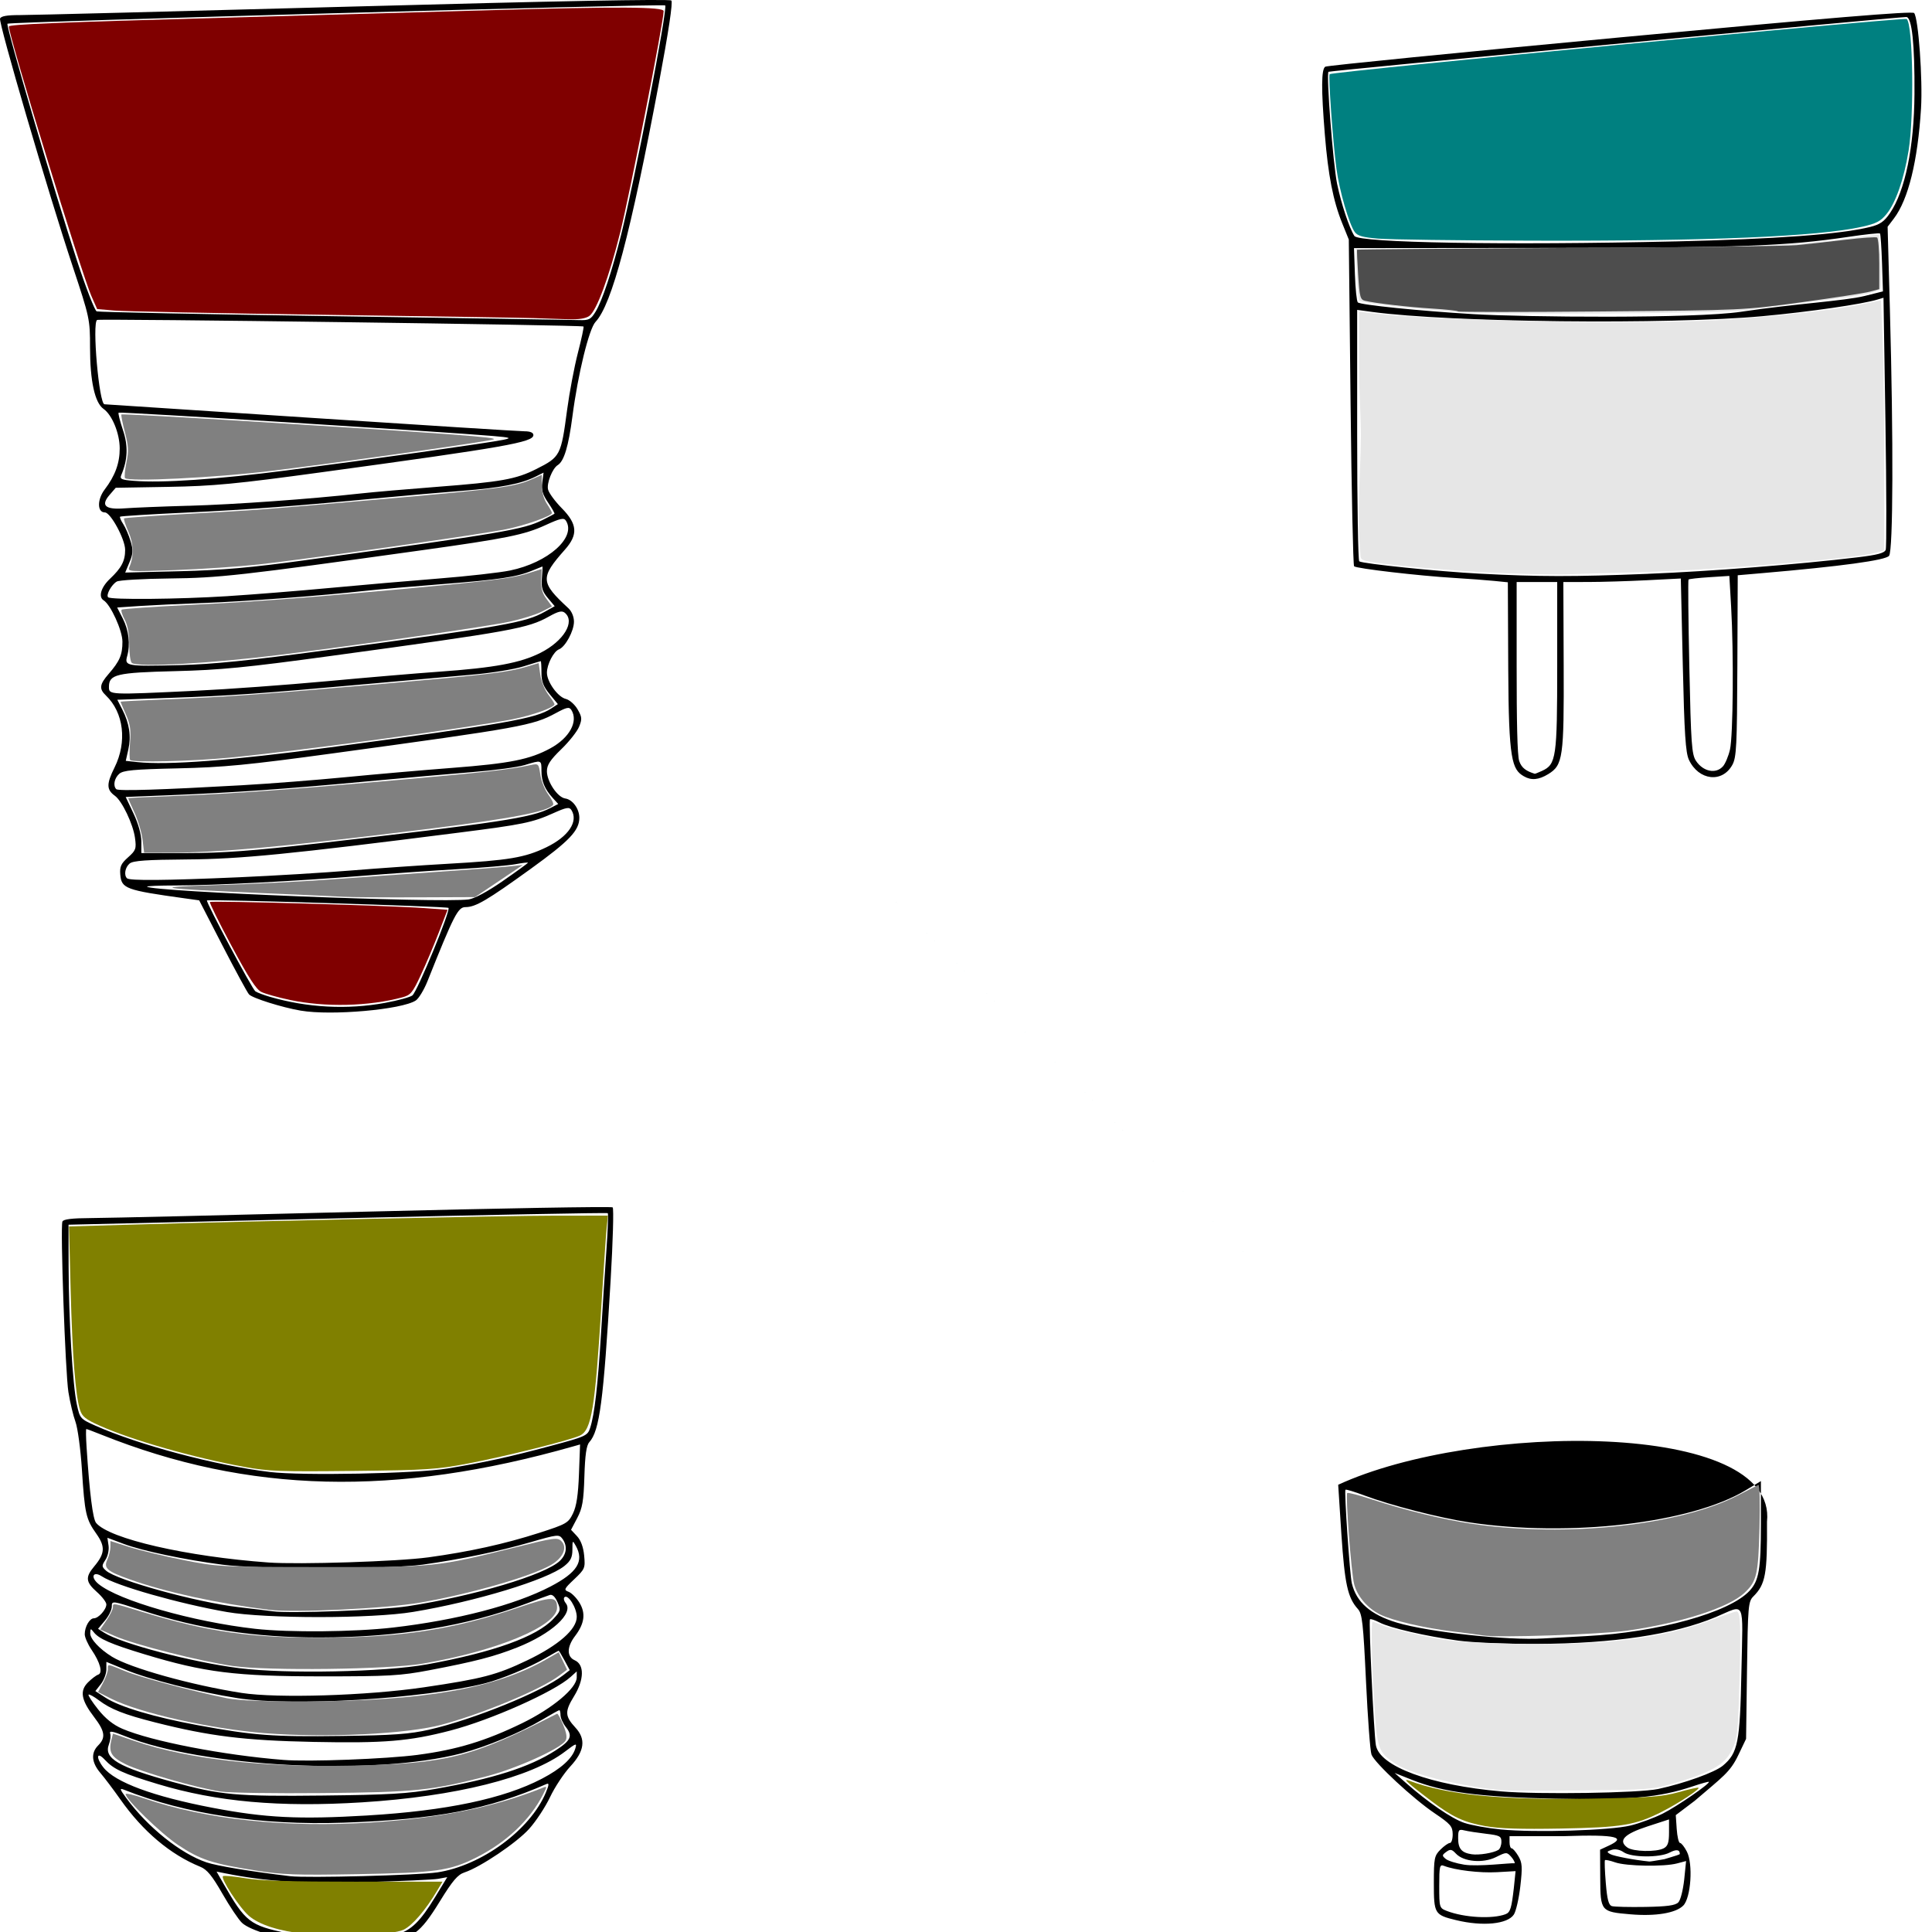
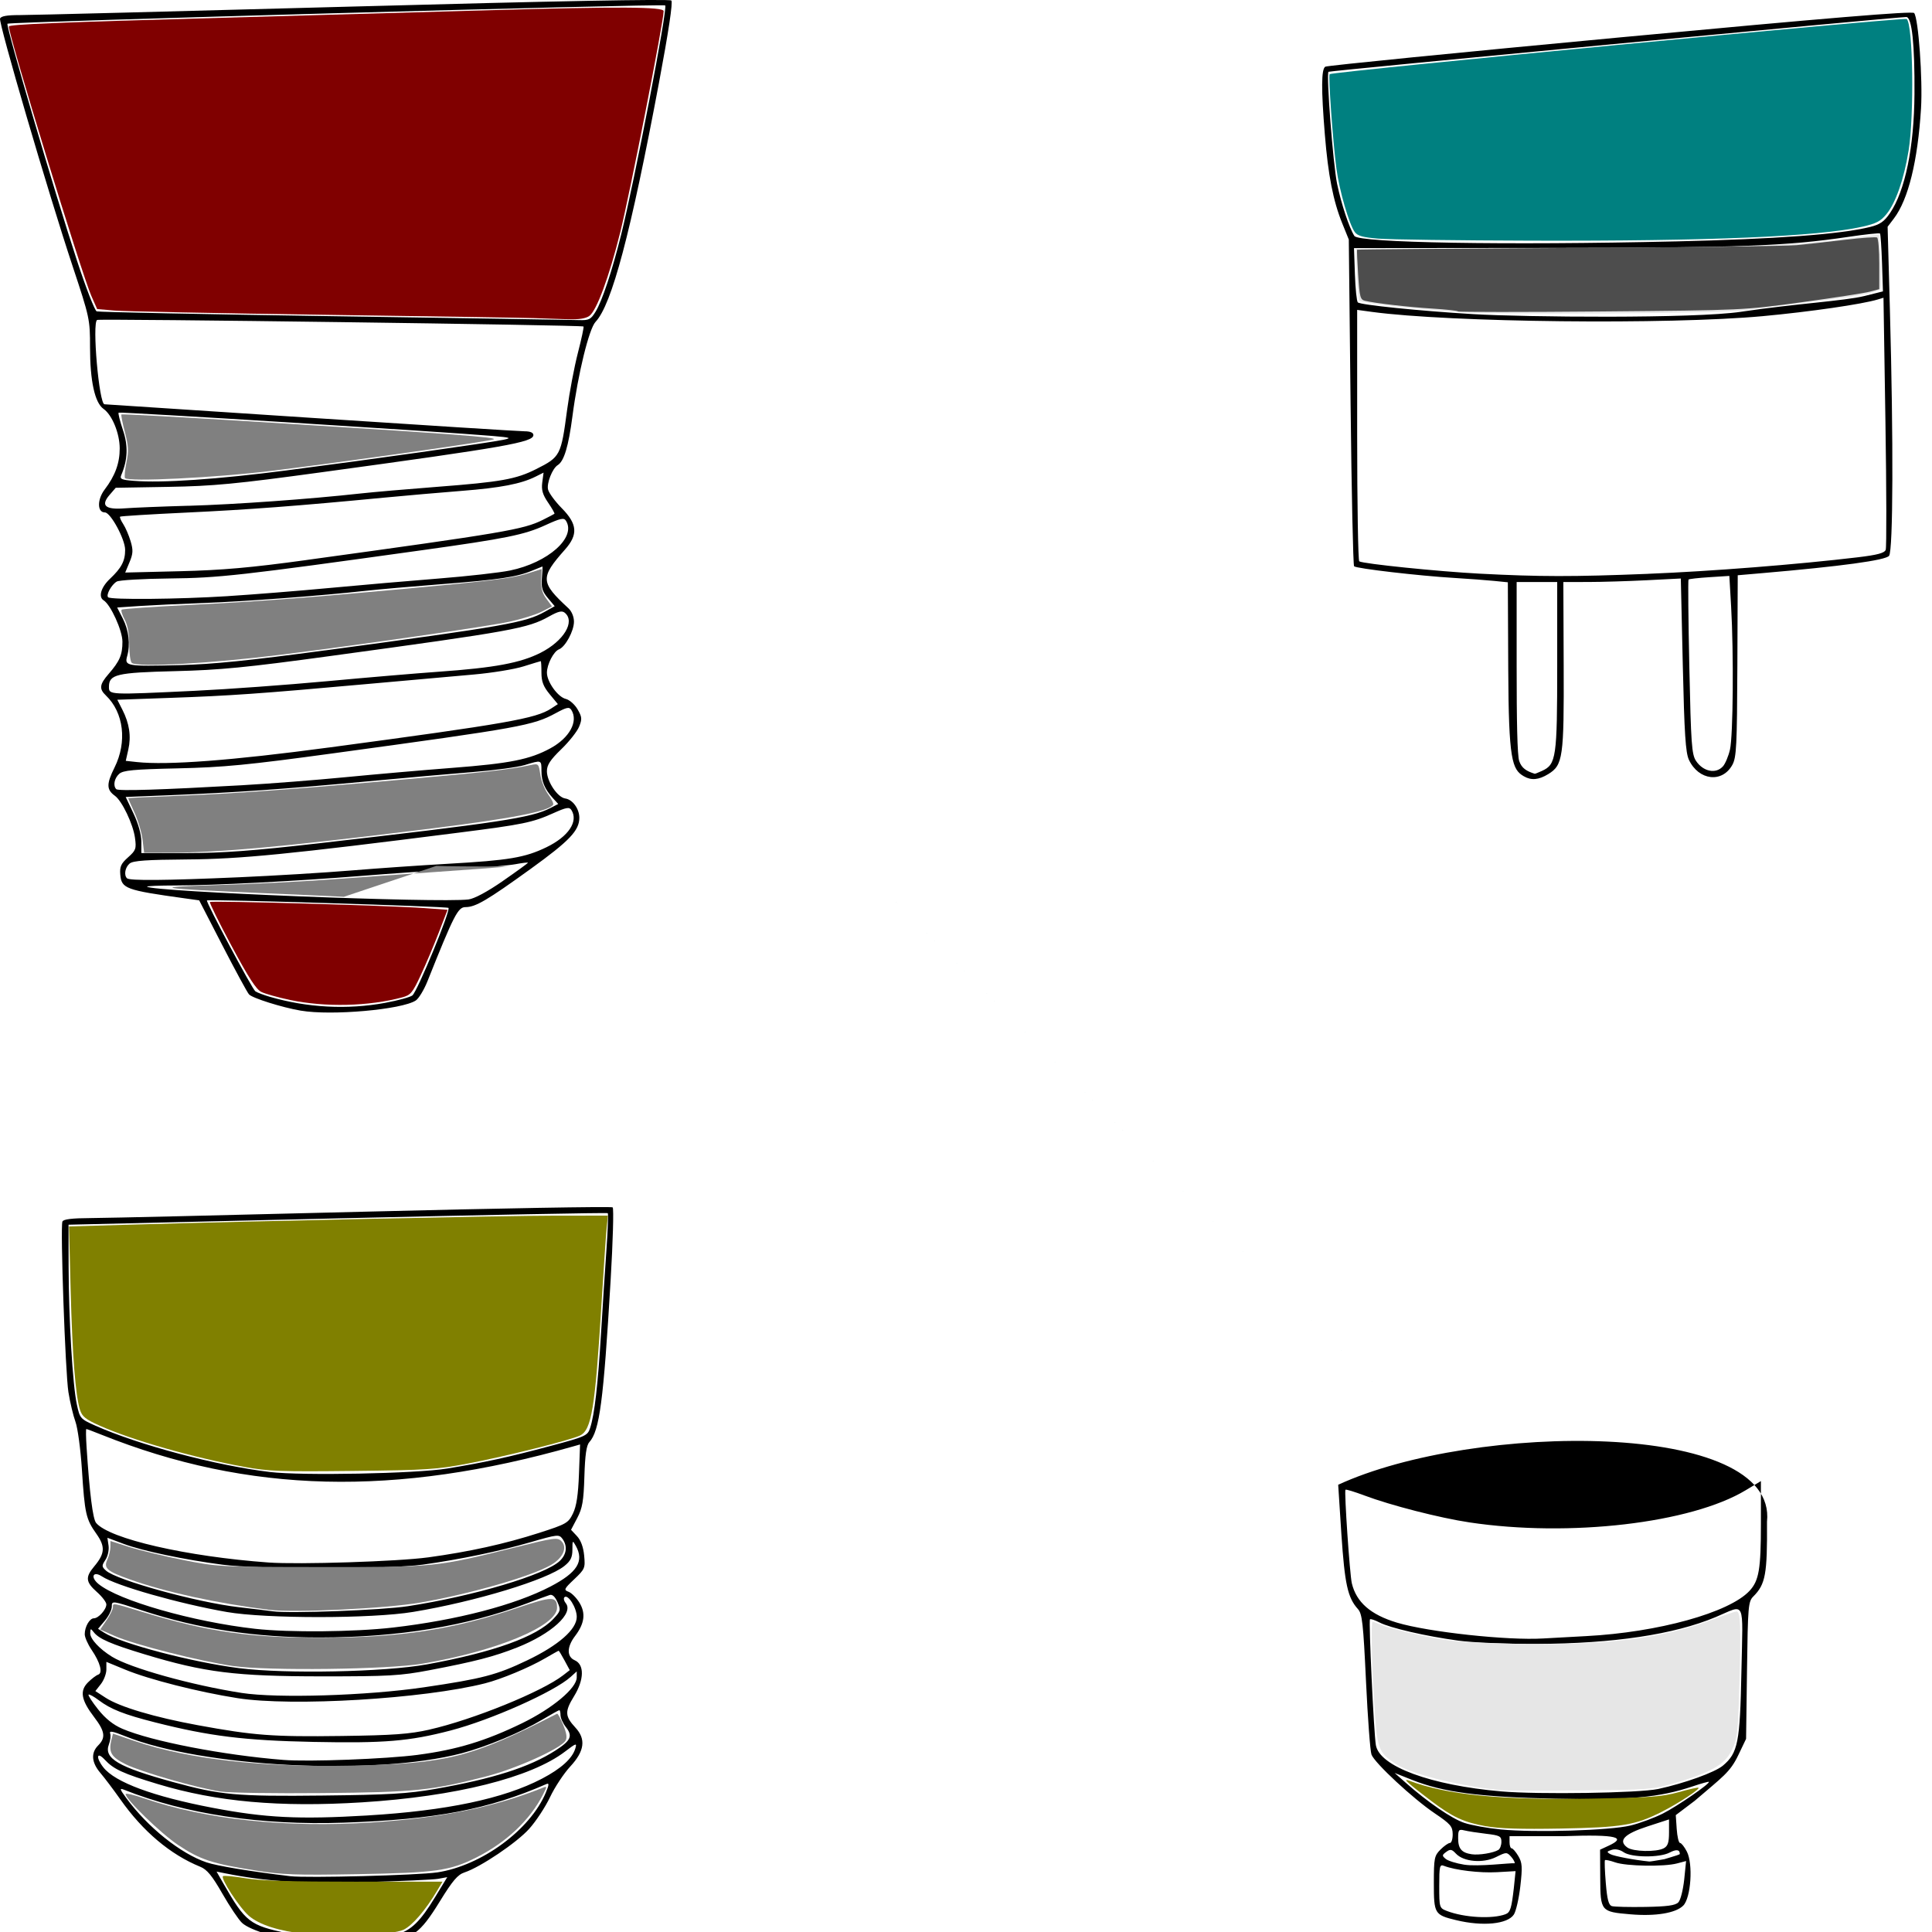
<svg xmlns="http://www.w3.org/2000/svg" width="100" height="100" version="1.1" viewBox="0 0 100 100">
  <path d="m15.573 52.312c-0.975-0.166-2.529-0.655-2.688-0.847-0.099-0.119-0.719-1.262-1.378-2.54l-1.197-2.323-0.762-0.106c-3.048-0.423-3.26-0.502-3.322-1.23-0.034-0.407 0.037-0.565 0.402-0.89 0.406-0.361 0.436-0.447 0.359-1.008-0.098-0.714-0.67-1.912-1.041-2.179-0.438-0.315-0.441-0.613-0.018-1.463 0.66-1.325 0.477-2.849-0.447-3.729-0.359-0.342-0.331-0.571 0.137-1.109 0.579-0.666 0.72-0.996 0.719-1.675-0.001-0.579-0.61-1.916-0.975-2.141-0.282-0.174-0.134-0.676 0.327-1.111 0.601-0.567 0.79-0.928 0.788-1.505-0.002-0.547-0.753-1.933-1.048-1.933-0.402 0-0.406-0.669-0.008-1.191 0.538-0.706 0.778-1.365 0.775-2.128-0.004-0.781-0.393-1.728-0.839-2.041-0.45-0.315-0.697-1.444-0.697-3.184 0-1.454-0.02-1.545-0.902-4.202-1.26-3.792-3.84-12.597-3.755-12.817 0.048-0.125 0.361-0.181 1-0.179 0.511 0.002 8.283-0.197 17.271-0.442 10.434-0.285 16.39-0.398 16.475-0.312 0.086 0.086-0.146 1.624-0.64 4.255-1.47 7.819-2.441 11.481-3.284 12.378-0.338 0.36-0.909 2.693-1.195 4.882-0.205 1.567-0.434 2.329-0.762 2.532-0.277 0.171-0.582 0.943-0.5 1.267 0.045 0.18 0.365 0.614 0.711 0.965 0.809 0.821 0.851 1.364 0.164 2.14-1.29 1.457-1.277 1.692 0.174 3.033 0.174 0.161 0.291 0.443 0.291 0.7-5.17e-4 0.481-0.447 1.305-0.775 1.431-0.277 0.106-0.624 0.779-0.624 1.21 0 0.472 0.567 1.26 0.976 1.356 0.189 0.045 0.463 0.285 0.608 0.535 0.233 0.399 0.243 0.508 0.081 0.904-0.101 0.248-0.517 0.773-0.925 1.167-0.569 0.55-0.741 0.814-0.741 1.134 0 0.536 0.549 1.355 0.948 1.413 0.383 0.055 0.731 0.532 0.73 1.001-1e-3 0.658-0.509 1.192-2.507 2.635-2.272 1.64-2.863 1.987-3.388 1.987-0.387 0-0.597 0.411-1.962 3.829-0.18 0.451-0.454 0.903-0.608 1.004-0.722 0.473-4.364 0.796-5.947 0.526zm4.363-0.405c0.668-0.123 1.303-0.296 1.411-0.385 0.259-0.214 1.988-4.409 1.867-4.53-0.074-0.074-12.376-0.456-12.502-0.388-0.083 0.045 2.345 4.603 2.507 4.708 0.101 0.065 0.436 0.192 0.743 0.281 1.951 0.567 4.009 0.675 5.972 0.315zm6.096-6.311c0.712-0.493 1.294-0.917 1.294-0.941 0-0.025-0.291 0.009-0.647 0.076-0.356 0.067-1.694 0.182-2.973 0.256-1.279 0.074-3.522 0.231-4.984 0.349-3.394 0.273-7.684 0.494-9.643 0.496-0.84 6.88e-4 -1.5 0.029-1.467 0.062 0.26 0.26 15.134 0.851 16.637 0.661 0.304-0.038 0.981-0.402 1.784-0.958zm-13.677-0.188c1.808-0.079 4.421-0.237 5.807-0.351 1.385-0.114 3.652-0.271 5.037-0.349 3.146-0.178 3.97-0.317 5.083-0.854 1.142-0.552 1.668-1.337 1.293-1.928-0.106-0.167-0.258-0.14-0.942 0.167-1.075 0.482-1.561 0.582-4.874 1.003-8.828 1.123-11.319 1.369-14.075 1.388-2.096 0.015-2.796 0.065-2.973 0.211-0.235 0.195-0.307 0.595-0.138 0.764 0.132 0.132 1.975 0.115 5.783-0.051zm4.029-1.746c9.497-1.087 11.13-1.335 12.104-1.839l0.405-0.209-0.277-0.304c-0.423-0.465-0.591-0.867-0.591-1.414 0-0.569 0.014-0.564-0.866-0.297-0.361 0.11-1.557 0.271-2.659 0.36-1.101 0.088-3.608 0.31-5.57 0.493-4.141 0.387-6.838 0.575-10.095 0.706l-2.329 0.094 0.405 0.856c0.249 0.526 0.405 1.086 0.405 1.451l1.102e-4 0.595h2.385c1.82 0 3.404-0.117 6.681-0.492zm-3.819-3.021c1.385-0.078 3.778-0.265 5.317-0.414 1.539-0.15 4.026-0.367 5.527-0.482 2.989-0.23 4.017-0.435 5.081-1.014 0.989-0.538 1.456-1.394 1.083-1.984-0.108-0.17-0.235-0.145-0.802 0.163-1.188 0.644-1.789 0.753-11.518 2.081-4.423 0.604-5.686 0.726-8.042 0.779-2.308 0.051-2.839 0.101-3.043 0.286-0.253 0.229-0.326 0.616-0.15 0.792 0.103 0.103 2.313 0.033 6.548-0.206zm4.453-1.949c9.206-1.234 10.716-1.499 11.509-2.019l0.348-0.228-0.425-0.515c-0.326-0.396-0.425-0.654-0.425-1.113 0-0.329-0.016-0.597-0.035-0.596-0.019 1e-3 -0.423 0.123-0.897 0.272-0.474 0.149-1.639 0.338-2.588 0.421-0.95 0.083-3.458 0.307-5.575 0.497-5.485 0.494-6.993 0.6-10.102 0.71l-2.756 0.098 0.261 0.511c0.364 0.714 0.464 1.378 0.309 2.064l-0.132 0.587 0.578 0.063c1.579 0.171 4.931-0.083 9.929-0.753zm-6.902-2.938c1.655-0.079 4.708-0.301 6.786-0.493 2.078-0.192 4.691-0.414 5.807-0.493 2.9-0.205 4.233-0.454 5.276-0.983 1.195-0.607 1.802-1.61 1.25-2.068-0.146-0.121-0.336-0.077-0.81 0.188-1.112 0.622-1.886 0.762-11.313 2.048-4.365 0.596-5.718 0.728-8.045 0.785-3.039 0.075-3.428 0.167-3.428 0.814 0 0.417-0.015 0.417 4.478 0.202zm6.716-2.09c9.354-1.26 10.36-1.437 11.362-1.998l0.518-0.29-0.356-0.423c-0.286-0.34-0.346-0.541-0.308-1.027 0.026-0.332 0.04-0.605 0.029-0.605-0.01 0-0.25 0.097-0.533 0.215-0.792 0.331-1.719 0.469-4.688 0.7-1.505 0.117-3.272 0.272-3.926 0.344-2.322 0.257-6.257 0.553-8.395 0.631-1.193 0.043-2.687 0.114-3.32 0.156l-1.151 0.077 0.292 0.572c0.312 0.611 0.396 1.339 0.226 1.946-0.144 0.514-0.031 0.533 2.694 0.465 1.727-0.044 3.63-0.236 7.556-0.765zm-5.037-2.809c1.27-0.08 3.631-0.269 5.247-0.42 1.616-0.151 4.166-0.372 5.667-0.491 1.501-0.119 3.161-0.306 3.69-0.415 1.972-0.406 3.441-1.713 2.895-2.576-0.106-0.168-0.284-0.129-1.082 0.237-1.073 0.491-2.021 0.683-6.342 1.285-9.479 1.321-10.52 1.437-13.083 1.466-1.385 0.015-2.62 0.087-2.743 0.16-0.276 0.162-0.567 0.693-0.447 0.813 0.137 0.137 3.633 0.104 6.198-0.058zm4.058-1.868c10.247-1.409 11.242-1.578 12.243-2.078 0.308-0.154 0.579-0.296 0.602-0.316 0.023-0.02-0.124-0.28-0.327-0.577-0.284-0.416-0.354-0.658-0.303-1.047l0.067-0.506-0.414 0.207c-0.752 0.375-1.813 0.58-3.809 0.736-1.084 0.085-2.916 0.245-4.07 0.355-4.453 0.428-6.977 0.618-10.214 0.771-1.847 0.087-3.382 0.182-3.412 0.211-0.03 0.029 0.043 0.201 0.162 0.382 0.119 0.181 0.291 0.58 0.382 0.886 0.139 0.463 0.129 0.646-0.056 1.09l-0.223 0.534 2.833-0.069c2.196-0.053 3.667-0.183 6.541-0.578zm-6.083-2.808c2.386-0.068 6.253-0.345 8.882-0.636 0.654-0.072 2.449-0.228 3.988-0.346 3.288-0.252 4.071-0.392 5.107-0.914 1.26-0.635 1.291-0.693 1.608-3.077 0.118-0.885 0.368-2.205 0.555-2.934 0.188-0.729 0.32-1.346 0.293-1.373-0.077-0.077-25.04-0.413-25.176-0.339-0.267 0.145 0.101 4.363 0.382 4.365 0.012 9.7e-5 4.807 0.314 10.655 0.699 5.849 0.384 10.839 0.699 11.089 0.699 0.295 6.89e-4 0.455 0.07 0.455 0.196 0 0.372-1.424 0.622-10.914 1.918-4.493 0.614-5.639 0.723-7.976 0.763l-2.728 0.047-0.32 0.371c-0.474 0.55-0.22 0.773 0.789 0.693 0.435-0.034 1.925-0.095 3.312-0.134zm5.104-1.837c4.276-0.552 10.477-1.428 11.194-1.581 0.429-0.092 0.36-0.116-0.56-0.195-2.42-0.209-19.313-1.262-19.368-1.207-0.033 0.033 0.067 0.436 0.222 0.895 0.279 0.825 0.252 1.539-0.086 2.338-0.086 0.202 0.009 0.246 0.646 0.296 1.489 0.118 4.321-0.076 7.952-0.545zm15.953-8.208c0.341-0.559 0.852-2.096 1.315-3.953 0.713-2.859 2.426-11.765 2.29-11.901-0.093-0.093-33.947 0.849-34.046 0.947-0.095 0.095 2.422 8.672 3.597 12.257 0.462 1.409 0.922 2.594 1.022 2.632 0.1 0.038 5.62 0.151 12.267 0.25 6.646 0.099 12.353 0.19 12.681 0.201 0.533 0.019 0.626-0.028 0.874-0.434zm-14.812 84.407c-1.431-0.138-3.05-0.608-3.486-1.012-0.177-0.164-0.634-0.844-1.016-1.51-0.534-0.933-0.797-1.254-1.147-1.396-1.548-0.631-2.967-1.827-4.136-3.486-0.352-0.5-0.817-1.116-1.033-1.369-0.462-0.541-0.501-1.041-0.112-1.429 0.398-0.398 0.35-0.727-0.215-1.466-0.669-0.876-0.754-1.355-0.317-1.792 0.186-0.186 0.423-0.367 0.527-0.401 0.253-0.084 0.111-0.623-0.341-1.289-0.194-0.286-0.353-0.648-0.353-0.804 0-0.387 0.251-0.824 0.473-0.824 0.239 0 0.646-0.454 0.646-0.72 0-0.114-0.22-0.403-0.49-0.642-0.581-0.515-0.608-0.766-0.14-1.323 0.561-0.667 0.584-1.027 0.108-1.697-0.533-0.751-0.597-1.033-0.743-3.314-0.067-1.039-0.217-2.152-0.333-2.473-0.117-0.321-0.282-1.014-0.366-1.539-0.16-0.997-0.425-8.521-0.311-8.826 0.046-0.123 0.484-0.177 1.485-0.182 0.781-0.004 7.149-0.152 14.152-0.33 7.003-0.177 12.783-0.278 12.845-0.224 0.061 0.054 0.013 1.761-0.107 3.793-0.371 6.258-0.57 7.765-1.102 8.36-0.15 0.167-0.221 0.661-0.255 1.771-0.039 1.277-0.102 1.644-0.369 2.152l-0.322 0.613 0.307 0.327c0.199 0.211 0.33 0.567 0.372 1.005 0.062 0.647 0.038 0.703-0.512 1.225-0.531 0.503-0.555 0.555-0.296 0.651 0.155 0.057 0.408 0.311 0.563 0.564 0.336 0.547 0.265 1.083-0.229 1.731-0.425 0.558-0.432 1.067-0.016 1.249 0.51 0.224 0.494 1.006-0.038 1.87-0.482 0.783-0.47 1.027 0.077 1.618 0.553 0.597 0.472 1.213-0.265 2.008-0.335 0.362-0.808 1.077-1.049 1.588-0.242 0.511-0.729 1.252-1.084 1.646-0.647 0.719-2.519 1.98-3.346 2.253-0.35 0.115-0.616 0.428-1.27 1.49-1.042 1.693-1.426 1.968-3.008 2.15-1.325 0.152-2.055 0.15-3.75-0.014zm4.532-0.422c0.731-0.199 1.21-0.666 1.976-1.927l0.627-1.031-0.462 0.085c-0.254 0.047-1.973 0.124-3.82 0.173-3.229 0.085-5.096-0.033-7.193-0.452l-0.465-0.093 0.331 0.579c1.163 2.035 1.383 2.207 3.339 2.608 1.113 0.228 4.899 0.268 5.667 0.059zm2.083-3.204c2.292-0.345 4.815-2.199 5.623-4.132 0.168-0.403 0.176-0.505 0.034-0.443-3.022 1.322-5.714 1.835-10.505 2.001-4.274 0.148-8.197-0.441-11.367-1.707-0.238-0.095-0.219-0.029 0.126 0.44 1.108 1.507 2.808 2.869 4.149 3.322 0.538 0.182 2.304 0.474 4.33 0.715 0.86 0.102 6.61-0.046 7.61-0.197zm-3.603-2.948c4.074-0.242 7.048-0.869 9.021-1.901 0.992-0.519 1.573-1.043 1.73-1.562 0.09-0.298 0.049-0.286-0.53 0.156-1.771 1.352-5.672 2.327-10.512 2.629-4.263 0.265-7.519-0.026-10.557-0.943-1.819-0.549-2.298-0.77-2.764-1.272-0.41-0.442-0.463-0.102-0.064 0.406 0.608 0.773 2.582 1.504 5.641 2.089 2.739 0.524 4.479 0.61 8.034 0.399zm3.479-1.369c3.008-0.526 4.897-1.128 6.234-1.986 0.811-0.521 0.916-0.752 0.552-1.216-0.154-0.196-0.28-0.474-0.28-0.617 0-0.144-0.027-0.261-0.06-0.261s-0.433 0.223-0.89 0.494c-1.101 0.656-2.901 1.406-4.168 1.738-4.507 1.181-13.43 0.725-17.427-0.889-0.62-0.25-0.822-0.288-0.766-0.141 0.042 0.109 0.013 0.365-0.064 0.569-0.276 0.725 0.484 1.171 3.308 1.946 2.474 0.678 3.285 0.752 7.754 0.702 3.42-0.038 4.415-0.096 5.807-0.339zm-0.874-1.769c2.008-0.263 3.505-0.717 5.39-1.635 1.577-0.768 2.83-1.817 2.83-2.369v-0.313l-0.315 0.285c-0.847 0.767-4.121 2.228-6.217 2.774-2.137 0.557-3.433 0.664-7.094 0.59-3.572-0.073-5.373-0.295-8.199-1.011-1.604-0.407-2.293-0.678-2.916-1.148-0.255-0.193-0.492-0.322-0.527-0.287-0.035 0.035 0.189 0.379 0.496 0.765 0.378 0.475 0.783 0.799 1.252 1 1.498 0.645 5.241 1.369 8.338 1.613 1.314 0.104 5.317-0.048 6.961-0.263zm0.595-1.306c2.246-0.507 5.829-1.962 6.92-2.81l0.344-0.267-0.271-0.502c-0.149-0.276-0.285-0.502-0.303-0.502-0.018 0-0.334 0.176-0.703 0.392-0.814 0.476-2.268 1.081-3.107 1.294-3.181 0.805-9.985 1.213-12.815 0.768-2.02-0.318-4.572-0.965-5.801-1.472l-0.985-0.406v0.393c0 0.216-0.128 0.556-0.285 0.756l-0.285 0.363 0.53 0.344c0.734 0.476 2.521 1.008 4.779 1.423 2.902 0.533 3.867 0.605 7.435 0.557 2.682-0.036 3.52-0.097 4.547-0.329zm-0.28-2.189c3.02-0.444 3.76-0.638 5.345-1.397 1.62-0.777 2.561-1.603 2.561-2.248 0-0.47-0.456-1.196-0.638-1.016-0.056 0.056-0.026 0.193 0.067 0.305 0.434 0.523-0.743 1.595-2.52 2.297-1.193 0.471-2.18 0.727-4.535 1.175-1.501 0.286-2.095 0.32-5.597 0.318-4.434-2e-3 -6.052-0.204-9.146-1.142-1.751-0.531-2.371-0.801-2.638-1.152-0.151-0.198-0.171-0.191-0.175 0.065-0.004 0.294 0.475 0.811 1.126 1.213 0.947 0.585 4.118 1.471 6.705 1.873 1.847 0.287 6.488 0.144 9.445-0.291zm0.14-1.184c3.45-0.627 5.692-1.433 6.558-2.359 0.378-0.405 0.39-0.454 0.21-0.865-0.123-0.282-0.266-0.413-0.401-0.369-0.115 0.037-0.651 0.233-1.189 0.437-3.124 1.179-6.628 1.756-10.704 1.762-3.352 0.005-6.254-0.435-9.2-1.398-1.56-0.51-1.574-0.512-1.574-0.206 0 0.17-0.16 0.499-0.356 0.731l-0.356 0.423 0.321 0.204c0.887 0.565 4.558 1.528 6.994 1.835 2.409 0.304 7.517 0.201 9.698-0.196zm-1.749-1.908c3.309-0.382 6.318-1.166 8.156-2.125 1.389-0.724 1.753-1.308 1.311-2.103-0.168-0.303-0.177-0.294-0.177 0.194 0 0.399-0.091 0.586-0.413 0.845-0.891 0.717-4.596 1.843-7.829 2.379-2.139 0.355-7.63 0.357-9.649 0.004-2.493-0.437-5.719-1.356-6.46-1.842-0.46-0.301-0.614 0.034-0.18 0.391 1.043 0.859 4.886 1.96 8.103 2.321 1.753 0.197 5.138 0.167 7.136-0.064zm0.77-1.105c3.416-0.524 7.094-1.618 7.861-2.339 0.362-0.34 0.416-0.776 0.142-1.151-0.173-0.236-0.257-0.227-1.644 0.175-1.649 0.478-3.628 0.89-5.59 1.164-1.714 0.239-8.527 0.241-10.354 0.003-1.976-0.257-4.157-0.716-5.115-1.076l-0.848-0.318 0.059 0.404c0.033 0.226-0.037 0.551-0.16 0.738-0.201 0.307-0.199 0.352 0.029 0.558 0.55 0.498 4.717 1.645 6.874 1.893 0.731 0.084 1.518 0.179 1.749 0.212 0.871 0.123 5.653-0.057 6.996-0.263zm1.043-2.526c2.154-0.295 3.97-0.696 5.763-1.272 1.405-0.452 1.504-0.509 1.743-1.002 0.182-0.375 0.27-0.953 0.311-2.047l0.057-1.525-0.331 0.094c-9.233 2.63-16.842 2.444-24.437-0.597-0.407-0.163-0.762-0.296-0.788-0.296-0.027 0-0.021 0.425 0.013 0.944 0.154 2.371 0.323 3.71 0.492 3.915 0.68 0.824 4.691 1.744 8.929 2.05 1.563 0.112 6.696-0.052 8.249-0.265zm0.991-4.599c1.94-0.317 3.181-0.588 5.345-1.167 1.844-0.494 1.928-0.532 2.061-0.941 0.226-0.694 0.401-2.224 0.563-4.904 0.083-1.385 0.209-3.335 0.28-4.332 0.07-0.998 0.101-1.841 0.068-1.874-0.033-0.033-6.326 0.088-13.985 0.269l-13.926 0.328 0.004 2.175c0.004 2.685 0.209 6.122 0.424 7.121 0.157 0.73 0.181 0.757 0.951 1.101 2.252 1.004 6.252 2.067 9.045 2.403 1.653 0.199 7.563 0.084 9.17-0.179zm55.732-35.832c-0.612-0.356-0.786-0.833-0.807-5.513l-0.021-4.528-0.716-0.072c-0.394-0.04-1.314-0.108-2.045-0.152-1.839-0.11-5.088-0.488-5.197-0.605-0.05-0.053-0.132-3.81-0.182-8.434l-0.092-8.477-0.341-0.843c-0.468-1.158-0.729-2.491-0.899-4.595-0.192-2.358-0.185-3.381 0.023-3.509 0.092-0.057 6.959-0.74 15.26-1.517 10.827-1.014 15.128-1.37 15.219-1.26 0.221 0.267 0.449 3.433 0.356 4.939-0.17 2.73-0.66 4.717-1.405 5.697l-0.324 0.426 0.119 4.331c0.185 6.738 0.166 12.416-0.043 12.7-0.171 0.231-2.475 0.545-6.593 0.9l-1.241 0.107-0.019 4.687c-0.017 4.139-0.047 4.739-0.258 5.125-0.523 0.956-1.743 0.815-2.249-0.258-0.173-0.368-0.237-1.346-0.318-4.923l-0.102-4.463-1.764 0.09c-0.97 0.049-2.338 0.09-3.04 0.091l-1.276 5.17e-4 0.017 4.303c0.019 4.791-0.036 5.175-0.802 5.642-0.492 0.3-0.875 0.334-1.258 0.111zm0.944-0.281c0.731-0.333 0.783-0.69 0.783-5.424v-4.351h-2.099v4.387c0 2.773 0.031 4.587 0.134 4.885 0.128 0.367 0.373 0.52 0.804 0.654 0.016 0.005 0.186-0.063 0.378-0.15zm9.358-0.228c0.123-0.136 0.289-0.529 0.368-0.875 0.163-0.708 0.197-4.99 0.059-7.396l-0.092-1.591-1.03 0.066c-0.566 0.036-1.054 0.091-1.083 0.122-0.029 0.031-0.011 2.071 0.042 4.533 0.085 3.975 0.123 4.52 0.346 4.854 0.369 0.554 1.025 0.689 1.389 0.286zm-3.888-9.97c3.272-0.13 7.738-0.482 10.872-0.856 1.011-0.121 1.379-0.219 1.444-0.386 0.048-0.123 0.041-3.11-0.014-6.636l-0.101-6.412-0.294 0.089c-0.81 0.246-3.522 0.639-5.96 0.864-4.884 0.449-16.197 0.325-20.225-0.221l-0.763-0.104v6.475c0 3.561 0.049 6.505 0.108 6.541 0.206 0.128 4.108 0.526 6.226 0.637 3.131 0.163 4.812 0.165 8.707 0.01zm4.827-13.564c2.783-0.418 5.37-0.562 6.395-0.817l0.951-0.238-0.048-1.469c-0.027-0.808-0.074-1.496-0.105-1.528-0.031-0.032-0.765 0.046-1.631 0.175-3.238 0.479-5.513 0.563-15.613 0.573l-9.981 0.01 0.047 1.353c0.026 0.744 0.093 1.399 0.15 1.455 0.131 0.131 3.178 0.441 5.984 0.609 2.622 0.157 11.443 0.238 13.852-0.123zm-3.428-3.64c5.249-0.122 8.582-0.37 10.114-0.751 0.513-0.128 0.727-0.278 1.028-0.721 0.782-1.151 1.246-3.414 1.264-6.157 0.017-2.586-0.133-3.988-0.424-3.987-0.527 0.003-29.854 2.783-29.906 2.835-0.122 0.122 0.236 4.787 0.445 5.797 0.215 1.039 0.625 2.278 0.895 2.7 0.227 0.356 7.844 0.486 16.585 0.283zm-11.312 86.891c-1.127-0.273-1.159-0.327-1.159-1.922 0-1.288 0.025-1.413 0.343-1.732 0.189-0.189 0.409-0.343 0.49-0.343 0.081 0 0.144-0.205 0.142-0.455-4e-3 -0.402-0.111-0.526-0.927-1.077-1.119-0.754-3.108-2.601-3.275-3.04-0.067-0.175-0.194-1.878-0.284-3.785-0.142-3.014-0.196-3.504-0.418-3.749-0.534-0.59-0.682-1.294-0.857-3.88l-0.165-2.554c7.024-3.24 22.759-3.356 22.195 1.916 0.018 2.718-0.076 3.234-0.708 3.866-0.262 0.262-0.283 0.502-0.327 3.825l-0.048 3.546-0.402 0.84c-0.43 0.898-0.798 1.113-2.257 2.366l-0.98 0.741 0.049 0.72c0.027 0.396 0.104 0.72 0.171 0.72 0.068 0 0.226 0.2 0.353 0.445 0.331 0.64 0.213 2.399-0.187 2.799-0.388 0.388-1.433 0.561-2.728 0.45-1.541-0.131-1.558-0.152-1.568-1.893l-8e-3 -1.452 0.452-0.21c0.889-0.413 0.521-0.592-2.34-0.49h-2.798v0.315c0 0.173 0.049 0.315 0.109 0.315 0.06 0 0.216 0.18 0.346 0.4 0.203 0.343 0.217 0.564 0.104 1.558-0.073 0.637-0.224 1.298-0.336 1.469-0.326 0.498-1.611 0.623-2.982 0.291zm2.556-0.311c0.248-0.095 0.307-0.328 0.425-1.349l0.09-0.878-0.961 0.054c-0.889 0.05-2.163-0.102-2.745-0.328-0.221-0.086-0.245 0.016-0.245 1.043 0 1.112 9e-3 1.141 0.385 1.288 0.899 0.35 2.369 0.432 3.05 0.171zm8.937-0.608c0.118-0.119 0.244-0.63 0.306-1.176l0.098-0.966-0.476 0.125c-0.673 0.177-2.625 0.143-3.192-0.056-0.263-0.092-0.501-0.144-0.53-0.115-0.029 0.029-0.01 0.561 0.042 1.183 0.072 0.865 0.147 1.147 0.32 1.197 0.124 0.036 0.9 0.055 1.725 0.041 1.122-0.018 1.552-0.077 1.707-0.234zm-8.482-2.025c0.056 0.007-0.034-0.19-0.164-0.334-0.231-0.255-0.25-0.254-0.794 0.015-0.67 0.331-1.674 0.243-2.07-0.183-0.213-0.228-0.29-0.242-0.499-0.089-0.224 0.164-0.227 0.199-0.028 0.364 0.121 0.1 0.552 0.235 0.957 0.298 0.732 0.115 2.404-0.098 2.599-0.072zm7.856-0.226c-0.39 0.078 0.706-0.199 0.706-0.257 0-0.232-0.178-0.255-0.535-0.069-0.516 0.269-1.978 0.256-2.374-0.022-0.192-0.135-0.428-0.182-0.614-0.123-0.264 0.084-0.273 0.112-0.073 0.223 0.187 0.104 1.228 0.302 2.014 0.382 0.092 0.009 1.264-0.212 0.875-0.134zm-8.685-0.468c0.086-0.053 0.156-0.242 0.156-0.419 0-0.288-0.085-0.332-0.799-0.416-0.439-0.052-0.943-0.13-1.119-0.174-0.288-0.072-0.321-0.031-0.321 0.407 0 0.54 0.176 0.749 0.7 0.828 0.374 0.056 1.125-0.066 1.383-0.226zm8.561-0.085c0.21-0.112 0.271-0.296 0.271-0.819v-0.674l-1.12 0.365c-1.202 0.391-1.527 0.732-1.04 1.088 0.301 0.22 1.504 0.246 1.889 0.041zm-1.722-1.177c0.482-0.118 1.237-0.398 1.679-0.622 0.748-0.379 2.457-1.557 2.376-1.638-0.02-0.02-0.393 0.084-0.829 0.231-1.73 0.584-3.297 0.725-7.111 0.642-3.936-0.086-5.81-0.332-7.416-0.972l-0.909-0.362 0.56 0.495c1.147 1.014 2.399 1.873 3.045 2.089 0.366 0.123 1.216 0.276 1.889 0.341 1.777 0.172 5.666 0.054 6.716-0.204zm1.433-1.891c1.358-0.292 2.936-0.862 3.348-1.208 0.781-0.657 0.886-1.191 0.959-4.871 0.076-3.817 0.238-3.475-1.335-2.817-2.159 0.903-5.287 1.371-9.269 1.387-1.525 0.006-3.315-0.069-4.058-0.171-1.687-0.23-3.52-0.653-4.074-0.94-0.236-0.122-0.456-0.195-0.489-0.162-0.074 0.074 0.197 5.867 0.304 6.51 0.184 1.104 2.836 2.082 6.498 2.398 1.925 0.166 7.135 0.085 8.115-0.126zm-3.724-7.913c3.718-0.194 7.4-1.214 8.449-2.341 0.491-0.527 0.591-1.117 0.591-3.488v-2.195l-0.787 0.474c-2.839 1.71-9.122 2.441-14.297 1.665-1.544-0.232-4.076-0.881-5.442-1.395-0.509-0.191-0.948-0.325-0.977-0.296-0.071 0.071 0.223 4.397 0.329 4.842 0.234 0.981 0.973 1.627 2.33 2.035 1.625 0.489 5.735 0.934 7.58 0.821 0.385-0.024 1.385-0.079 2.223-0.122z" stroke-width=".14" />
  <path d="m27.716 16.467c-0.506-0.018-5.412-0.095-10.903-0.173-5.491-0.078-10.388-0.176-10.884-0.219l-0.9-0.078-0.299-0.676c-0.502-1.135-4.271-13.444-4.271-13.949 0-0.111 2.55-0.215 11.034-0.452 5.166-0.144 11.445-0.322 13.955-0.394 6.583-0.189 8.902-0.176 8.902 0.05 0 0.54-1.744 9.426-2.246 11.444-0.575 2.31-1.226 4.071-1.604 4.336-0.186 0.13-0.546 0.187-1.072 0.17-0.435-0.014-1.206-0.04-1.711-0.058z" fill="#800000" stroke-width=".263" />
  <path d="m15.022 51.76c-0.624-0.132-1.297-0.32-1.496-0.418-0.269-0.133-0.661-0.74-1.542-2.384-0.65-1.213-1.152-2.234-1.117-2.27 0.077-0.077 9.36 0.186 11.092 0.314l1.205 0.089-0.455 1.182c-0.25 0.65-0.669 1.641-0.931 2.201-0.43 0.922-0.521 1.031-0.959 1.149-1.729 0.466-3.985 0.519-5.798 0.136z" fill="#800000" stroke-width=".263" />
  <g fill="#808080" stroke-width=".263">
-     <path d="m6.698 29.347c0.24-0.553 0.221-1.212-0.054-1.833-0.152-0.344-0.251-0.651-0.22-0.682 0.031-0.031 1.524-0.137 3.318-0.236 3.735-0.205 3.401-0.18 10.355-0.79 5.712-0.501 6.546-0.612 7.389-0.982l0.558-0.245 9.2e-4 0.551c4.62e-4 0.329 0.106 0.71 0.262 0.945 0.144 0.217 0.261 0.432 0.262 0.477 0.002 0.149-1.354 0.631-2.362 0.839-1.248 0.258-10.377 1.558-12.809 1.824-1.012 0.11-2.957 0.242-4.324 0.292-2.414 0.089-2.482 0.084-2.376-0.16z" />
    <path d="m6.826 34.315c-0.075-0.053-0.136-0.481-0.137-0.95-7.356e-4 -0.565-0.08-1.002-0.235-1.293-0.129-0.242-0.2-0.473-0.158-0.515 0.042-0.042 1.628-0.153 3.523-0.247 3.333-0.165 5.709-0.34 10.409-0.767 4.991-0.454 6.255-0.605 7.014-0.842l0.795-0.247-0.025 0.571c-0.018 0.413 0.056 0.681 0.268 0.967l0.292 0.396-0.538 0.274c-0.296 0.151-1.05 0.385-1.676 0.52-1.117 0.241-7.627 1.182-11.779 1.702-3.648 0.457-7.422 0.667-7.755 0.431z" />
-     <path d="m6.737 39.335c-0.04-0.04-0.042-0.443-0.006-0.897 0.053-0.657 0.009-0.954-0.213-1.455-0.153-0.347-0.279-0.644-0.279-0.661 0-0.017 1.02-0.071 2.266-0.119 3.07-0.12 5.158-0.269 11.33-0.81 5.523-0.484 6.465-0.597 7.445-0.892l0.602-0.181 0.081 0.595c0.045 0.327 0.229 0.788 0.41 1.025s0.328 0.467 0.328 0.512c0 0.164-1.143 0.573-2.167 0.776-2.169 0.429-11.253 1.663-14.635 1.987-1.994 0.191-5.022 0.263-5.163 0.122z" />
    <path d="m7.379 43.469c-0.043-0.367-0.229-0.995-0.412-1.395-0.183-0.401-0.333-0.742-0.333-0.758 0-0.016 1.108-0.071 2.463-0.121 2.894-0.107 5.925-0.327 12.052-0.873 4.141-0.369 5.248-0.496 6.321-0.723 0.402-0.085 0.412-0.076 0.498 0.499 0.048 0.322 0.231 0.78 0.407 1.018s0.29 0.478 0.256 0.534c-0.216 0.35-2.202 0.729-6.772 1.292-7.178 0.886-10.516 1.19-13.071 1.192l-1.328 0.001z" />
    <path d="m6.471 24.747c-0.039-0.065-0.005-0.432 0.074-0.817 0.119-0.577 0.105-0.85-0.082-1.564-0.125-0.475-0.204-0.887-0.177-0.914 0.027-0.027 2.939 0.129 6.471 0.347 10.664 0.659 13.114 0.84 12.778 0.947-0.393 0.125-7.869 1.183-11.508 1.629-2.858 0.35-7.434 0.575-7.556 0.371z" />
    <path d="m13.924 83.323c-2.686-0.334-5.356-0.916-7.184-1.567-1.215-0.432-1.388-0.585-1.181-1.039 0.085-0.187 0.155-0.478 0.155-0.648v-0.308l0.992 0.315c0.545 0.173 1.802 0.475 2.791 0.672 1.776 0.352 1.87 0.357 7.12 0.361 5.94 0.005 5.942 0.004 10.019-1.009 2.06-0.512 2.218-0.533 2.423-0.328 0.328 0.328 0.083 0.874-0.557 1.239-1.036 0.591-4.164 1.49-6.741 1.937-1.79 0.311-6.532 0.538-7.838 0.375z" />
    <path d="m12.063 86.233c-1.685-0.24-5.127-1.114-6.12-1.554l-0.756-0.335 0.329-0.485c0.181-0.267 0.329-0.565 0.329-0.664 0-0.234-0.068-0.246 1.628 0.269 3.302 1.001 5.506 1.313 9.209 1.305 4.077-0.009 6.774-0.423 10.113-1.55 1.796-0.607 2.038-0.607 2.038-4.07e-4 0 0.943-3.124 2.24-6.962 2.892-1.79 0.304-7.992 0.381-9.807 0.122z" />
-     <path d="m13.727 89.711c-2.825-0.224-6.507-1.049-7.971-1.787l-0.681-0.343 0.254-0.474c0.14-0.261 0.254-0.578 0.254-0.705 0-0.287-0.068-0.294 0.895 0.097 0.787 0.32 3.551 1.055 5.278 1.403 0.581 0.117 1.904 0.169 4.138 0.161 6.048-0.022 9.75-0.669 12.358-2.161l0.667-0.382 0.432 0.905-0.423 0.317c-0.935 0.702-3.894 1.938-6.027 2.518-1.82 0.495-6.008 0.7-9.173 0.45z" />
    <path d="m11.419 92.73c-1.249-0.192-4.102-1.012-4.908-1.41-0.76-0.376-0.905-0.626-0.741-1.28l0.077-0.307 1.149 0.39c2.737 0.928 6.563 1.362 11.158 1.266 5.021-0.106 6.209-0.405 10.68-2.688 0.036-0.018 0.178 0.24 0.316 0.575 0.177 0.43 0.213 0.671 0.122 0.82-0.251 0.412-2.569 1.455-4.116 1.852-2.867 0.735-3.645 0.814-8.473 0.861-2.456 0.024-4.825-0.012-5.264-0.079z" />
    <path d="m13.222 96.815c-2.238-0.353-2.871-0.561-4.008-1.322-0.889-0.595-2.712-2.363-2.712-2.631 0-0.059 0.429 0.039 0.952 0.219 3.209 1.101 7.358 1.537 11.839 1.245 3.551-0.232 6.329-0.797 8.797-1.79 0.234-0.094 0.235-0.082 0.016 0.348-0.672 1.318-1.893 2.472-3.443 3.254-1.378 0.694-2.094 0.796-6.142 0.868-3.214 0.057-3.882 0.033-5.299-0.19z" />
-     <path d="m17.799 46.418c-0.397-0.022-2.259-0.106-4.138-0.187-5.61-0.242-6.016-0.314-2.364-0.421 1.734-0.051 4.335-0.18 5.78-0.288 1.445-0.107 3.957-0.286 5.583-0.397 1.625-0.111 3.281-0.236 3.678-0.278l0.722-0.076-2.473 1.663-3.033 0.012c-1.668 0.006-3.358-0.006-3.755-0.028z" />
+     <path d="m17.799 46.418c-0.397-0.022-2.259-0.106-4.138-0.187-5.61-0.242-6.016-0.314-2.364-0.421 1.734-0.051 4.335-0.18 5.78-0.288 1.445-0.107 3.957-0.286 5.583-0.397 1.625-0.111 3.281-0.236 3.678-0.278c-1.668 0.006-3.358-0.006-3.755-0.028z" />
  </g>
  <g stroke-width=".263">
    <path d="m75.268 16.14c-2.421-0.189-4.795-0.465-4.898-0.568-0.051-0.051-0.114-0.679-0.139-1.396l-0.045-1.303 9.24-0.001c9.563-0.001 12.958-0.108 16.027-0.505l1.795-0.232 0.093 1.364c0.051 0.75 0.041 1.411-0.022 1.468-0.216 0.195-1.335 0.399-3.63 0.661-1.262 0.144-2.702 0.33-3.2 0.412-1.156 0.192-13.054 0.27-15.223 0.1z" fill="#e6e6e6" />
-     <path d="m78.026 29.676c-2.666-0.096-6.892-0.476-7.403-0.666-0.258-0.096-0.189-0.166-0.218-0.474-0.198-2.111 0.009-3.65 0.035-5.917 0.011-0.933-0.099-2.245-0.099-3.792v-2.7l0.752 0.094c3.047 0.381 13.409 0.584 17.781 0.349 2.733-0.147 6.028-0.513 7.62-0.847l0.867-0.182 0.085 2.049c0.047 1.127 0.085 4.041 0.085 6.477l3.94e-4 4.428-0.493 0.128c-1.219 0.316-8.626 0.91-12.512 1.004-1.553 0.038-3.09 0.084-3.415 0.104-0.325 0.02-1.714-0.005-3.087-0.054z" fill="#e6e6e6" />
    <path d="m75.465 16.117c-0.036-0.037-0.627-0.101-1.314-0.144-1.234-0.076-2.959-0.275-3.494-0.402-0.249-0.059-0.284-0.19-0.359-1.34-0.046-0.701-0.07-1.288-0.053-1.305s4.937-0.058 10.934-0.09 11.316-0.099 11.822-0.147c0.506-0.049 1.623-0.173 2.482-0.276s1.613-0.156 1.675-0.118c0.062 0.038 0.112 0.655 0.112 1.37v1.301l-0.493 0.132c-0.271 0.072-1.852 0.318-3.514 0.545-3.019 0.413-3.027 0.413-10.377 0.478-4.046 0.035-7.386 0.034-7.422-0.002z" fill="#4d4d4d" />
    <path d="m71.344 12.353c-0.804-0.067-1.075-0.143-1.219-0.339-0.295-0.404-0.803-2.157-0.952-3.289-0.184-1.391-0.428-4.807-0.35-4.886 0.132-0.132 29.761-2.963 29.871-2.854 0.326 0.323 0.389 4.994 0.093 6.82-0.239 1.474-0.668 2.701-1.147 3.282-0.304 0.369-0.53 0.486-1.257 0.649-2.276 0.51-7.893 0.747-17.108 0.721-3.793-0.01-7.362-0.058-7.93-0.105z" fill="#008080" />
    <path d="m75.071 75.584c-50.047-50.389-25.024-25.195 0 0z" fill="#008080" />
  </g>
  <g stroke-width=".263">
-     <path d="m76.778 84.652c-0.181-0.031-0.86-0.121-1.511-0.198-1.542-0.184-3.222-0.577-3.859-0.902-0.643-0.328-1.155-0.932-1.318-1.558-0.149-0.569-0.455-4.618-0.357-4.716 0.037-0.037 0.617 0.114 1.29 0.335 1.7 0.559 3.708 1.047 5.208 1.265 4.862 0.708 10.721 0.078 13.721-1.476 0.521-0.27 0.999-0.513 1.063-0.541 0.065-0.029 0.09 0.944 0.056 2.232-0.063 2.423-0.141 2.759-0.783 3.358-0.816 0.761-3.272 1.552-6.047 1.948-1.401 0.2-6.727 0.38-7.462 0.252z" fill="#808080" />
    <path d="m77.566 92.658c-2.354-0.28-4.601-0.862-5.386-1.397-0.84-0.572-0.904-0.759-1.049-3.055-0.133-2.118-0.176-4.269-0.084-4.269 0.027 0 0.258 0.087 0.513 0.193 0.255 0.106 1.193 0.348 2.085 0.537 1.391 0.295 2.057 0.354 4.677 0.414 4.62 0.106 7.652-0.255 10.225-1.219 0.663-0.248 1.266-0.452 1.338-0.452 0.204 0 0.232 0.748 0.145 3.768-0.075 2.581-0.103 2.829-0.394 3.415-0.37 0.746-1.044 1.135-2.941 1.695-1.141 0.337-1.313 0.35-4.926 0.386-2.059 0.02-3.951 0.012-4.203-0.018z" fill="#e6e6e6" />
    <path d="m76.904 94.524c-1.14-0.203-1.716-0.47-2.819-1.304-1.175-0.889-1.505-1.186-1.182-1.064 1.97 0.746 4.746 1.022 9.46 0.94 3.07-0.053 3.676-0.098 4.525-0.335 0.539-0.151 1.001-0.253 1.027-0.227 0.076 0.076-1.039 0.806-1.891 1.239-1.373 0.698-2.073 0.814-5.24 0.873-2.055 0.038-3.176 0.003-3.881-0.123z" fill="#808000" />
  </g>
  <path d="m15.826 100.1c-1.389-0.146-2.416-0.475-2.95-0.943-0.487-0.427-1.462-1.92-1.336-2.046 0.041-0.041 0.565 0.007 1.164 0.106 0.78 0.13 2.381 0.181 5.645 0.179l4.556-0.002-0.275 0.461c-0.612 1.027-1.288 1.812-1.747 2.03-0.565 0.268-3.4 0.387-5.056 0.213z" fill="#808000" stroke-width=".263" />
  <path d="m12.657 75.928c-2.655-0.483-5.8-1.38-7.496-2.136-0.721-0.322-0.906-0.468-1.016-0.805-0.236-0.72-0.4-2.81-0.488-6.207l-0.085-3.3 3.075-0.089c6.983-0.201 19.546-0.468 22.09-0.469l2.727-0.001-0.068 0.69c-0.037 0.379-0.156 2.138-0.265 3.908-0.33 5.385-0.513 6.5-1.115 6.786-0.512 0.243-3.818 1.069-5.78 1.444-1.628 0.311-2.118 0.343-5.977 0.387-3.723 0.042-4.363 0.018-5.602-0.207z" fill="#808000" stroke-width=".263" />
</svg>